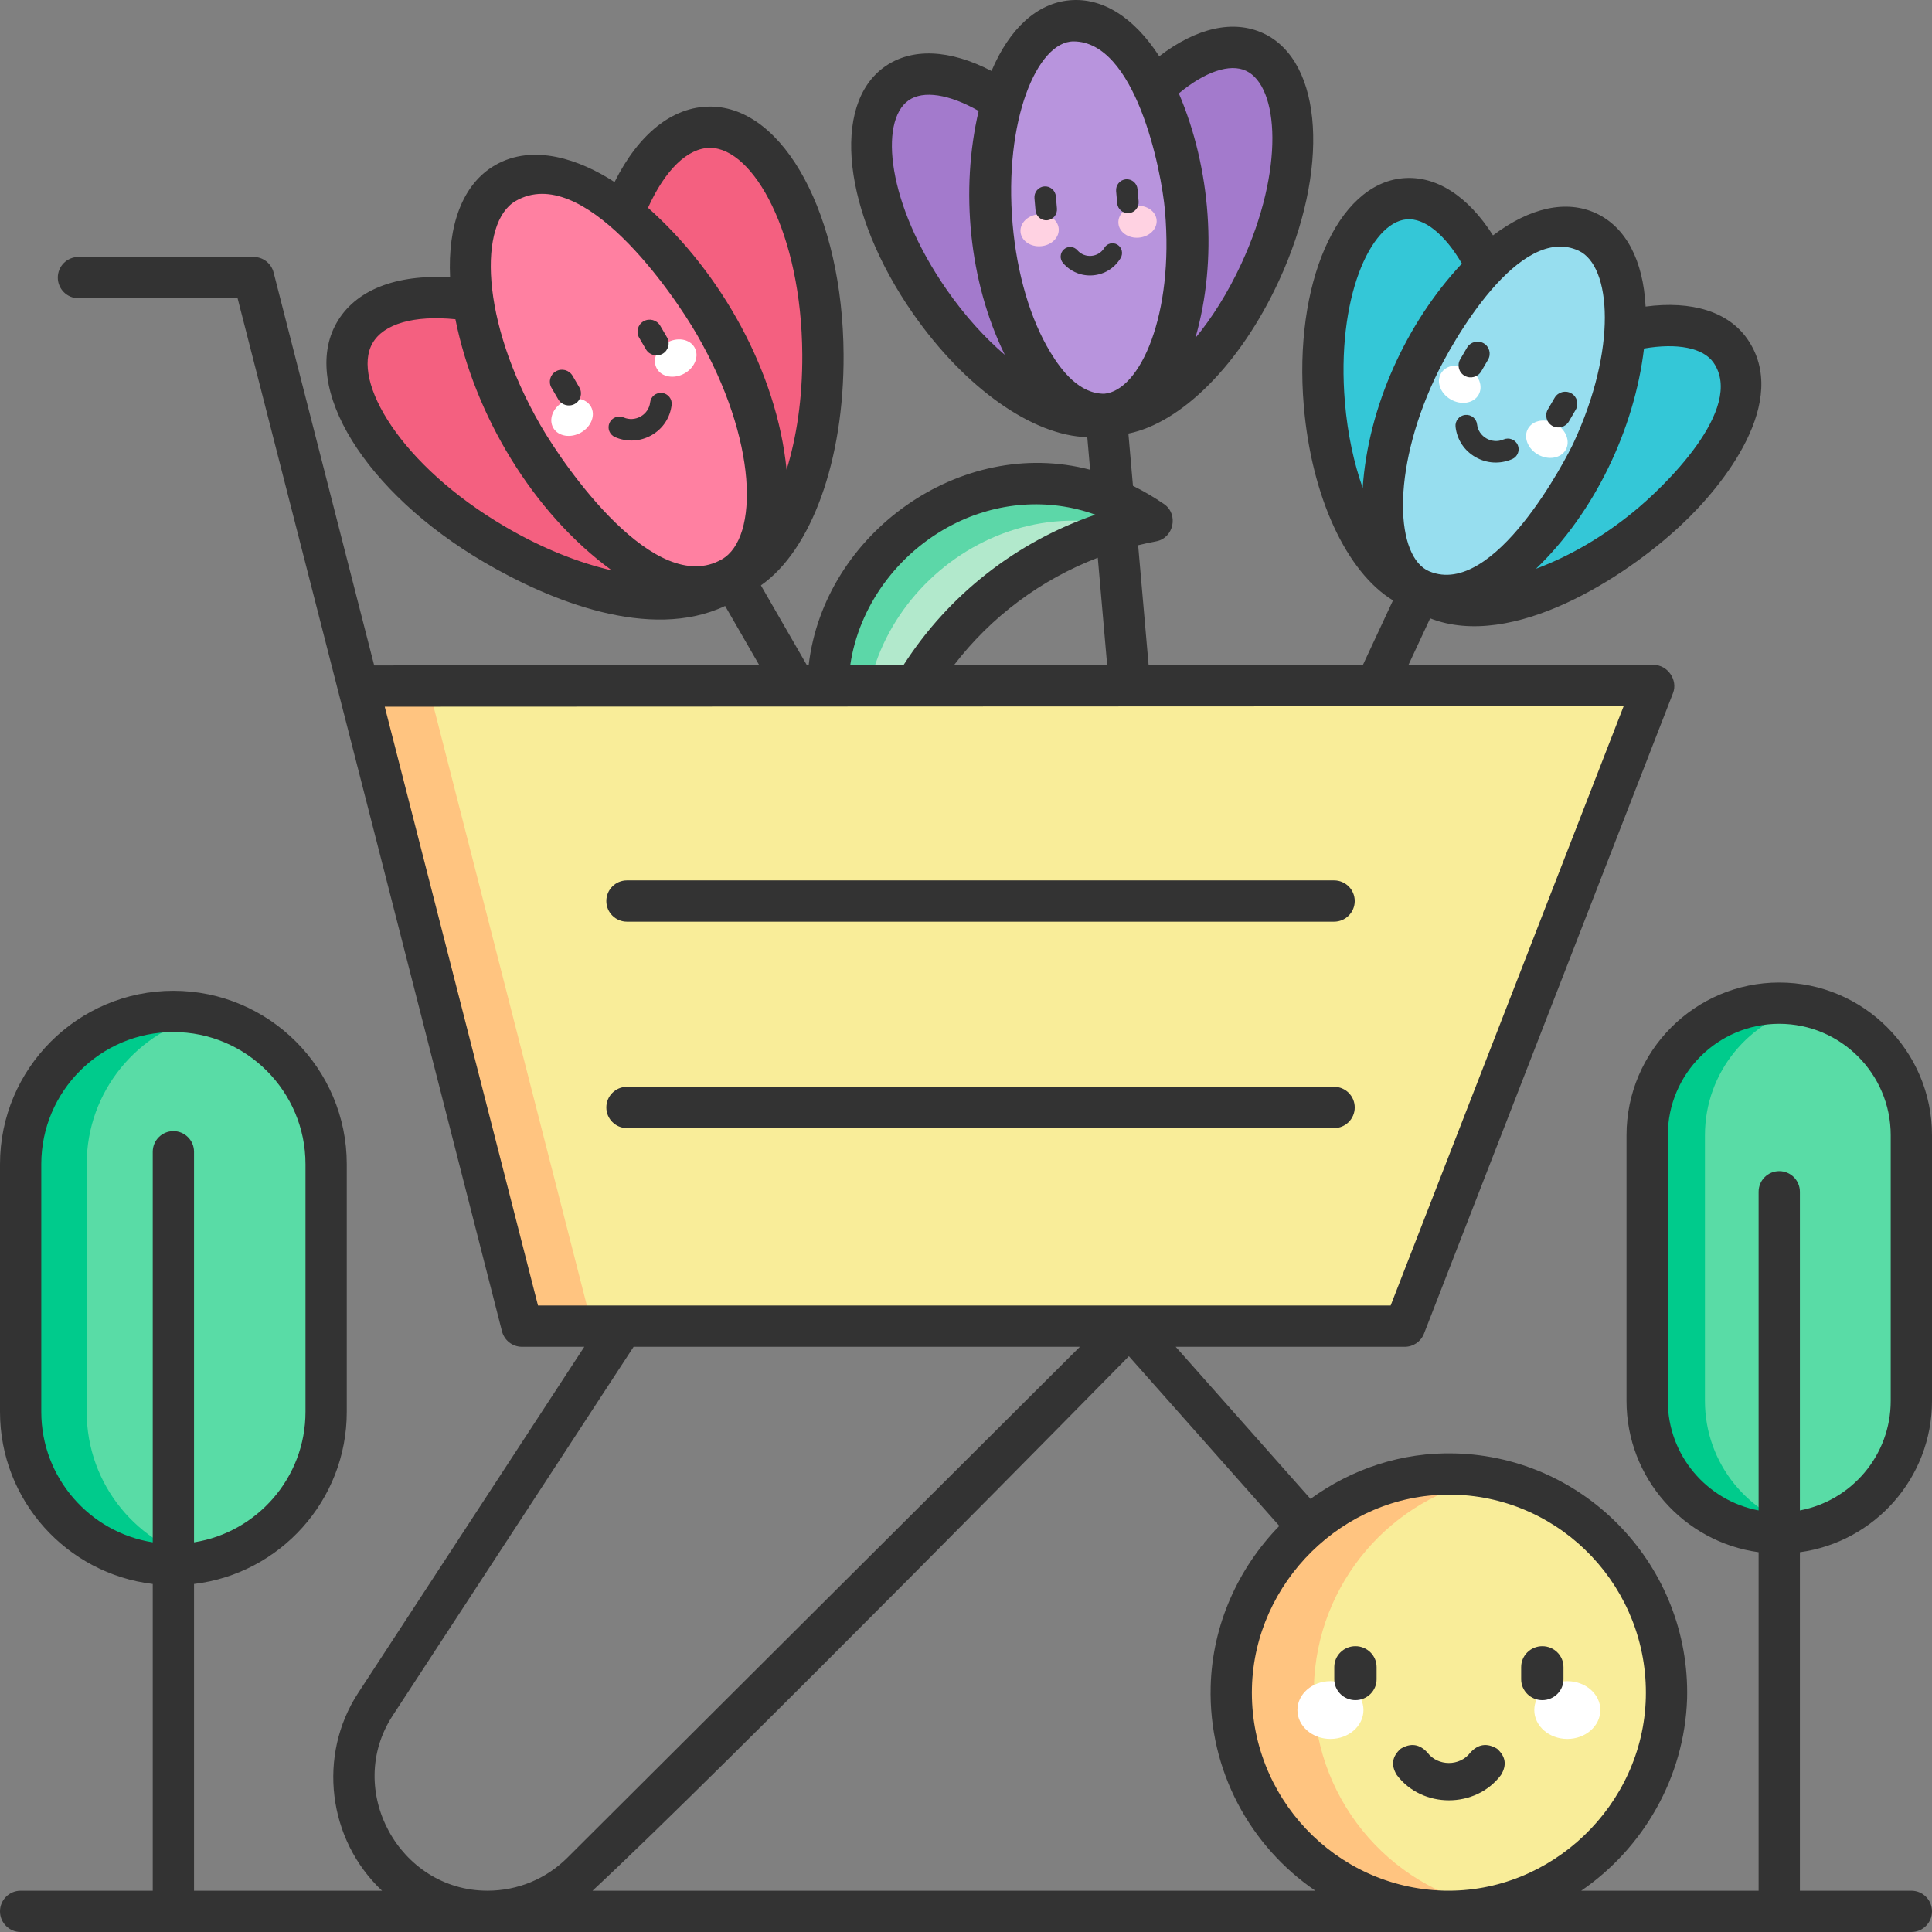
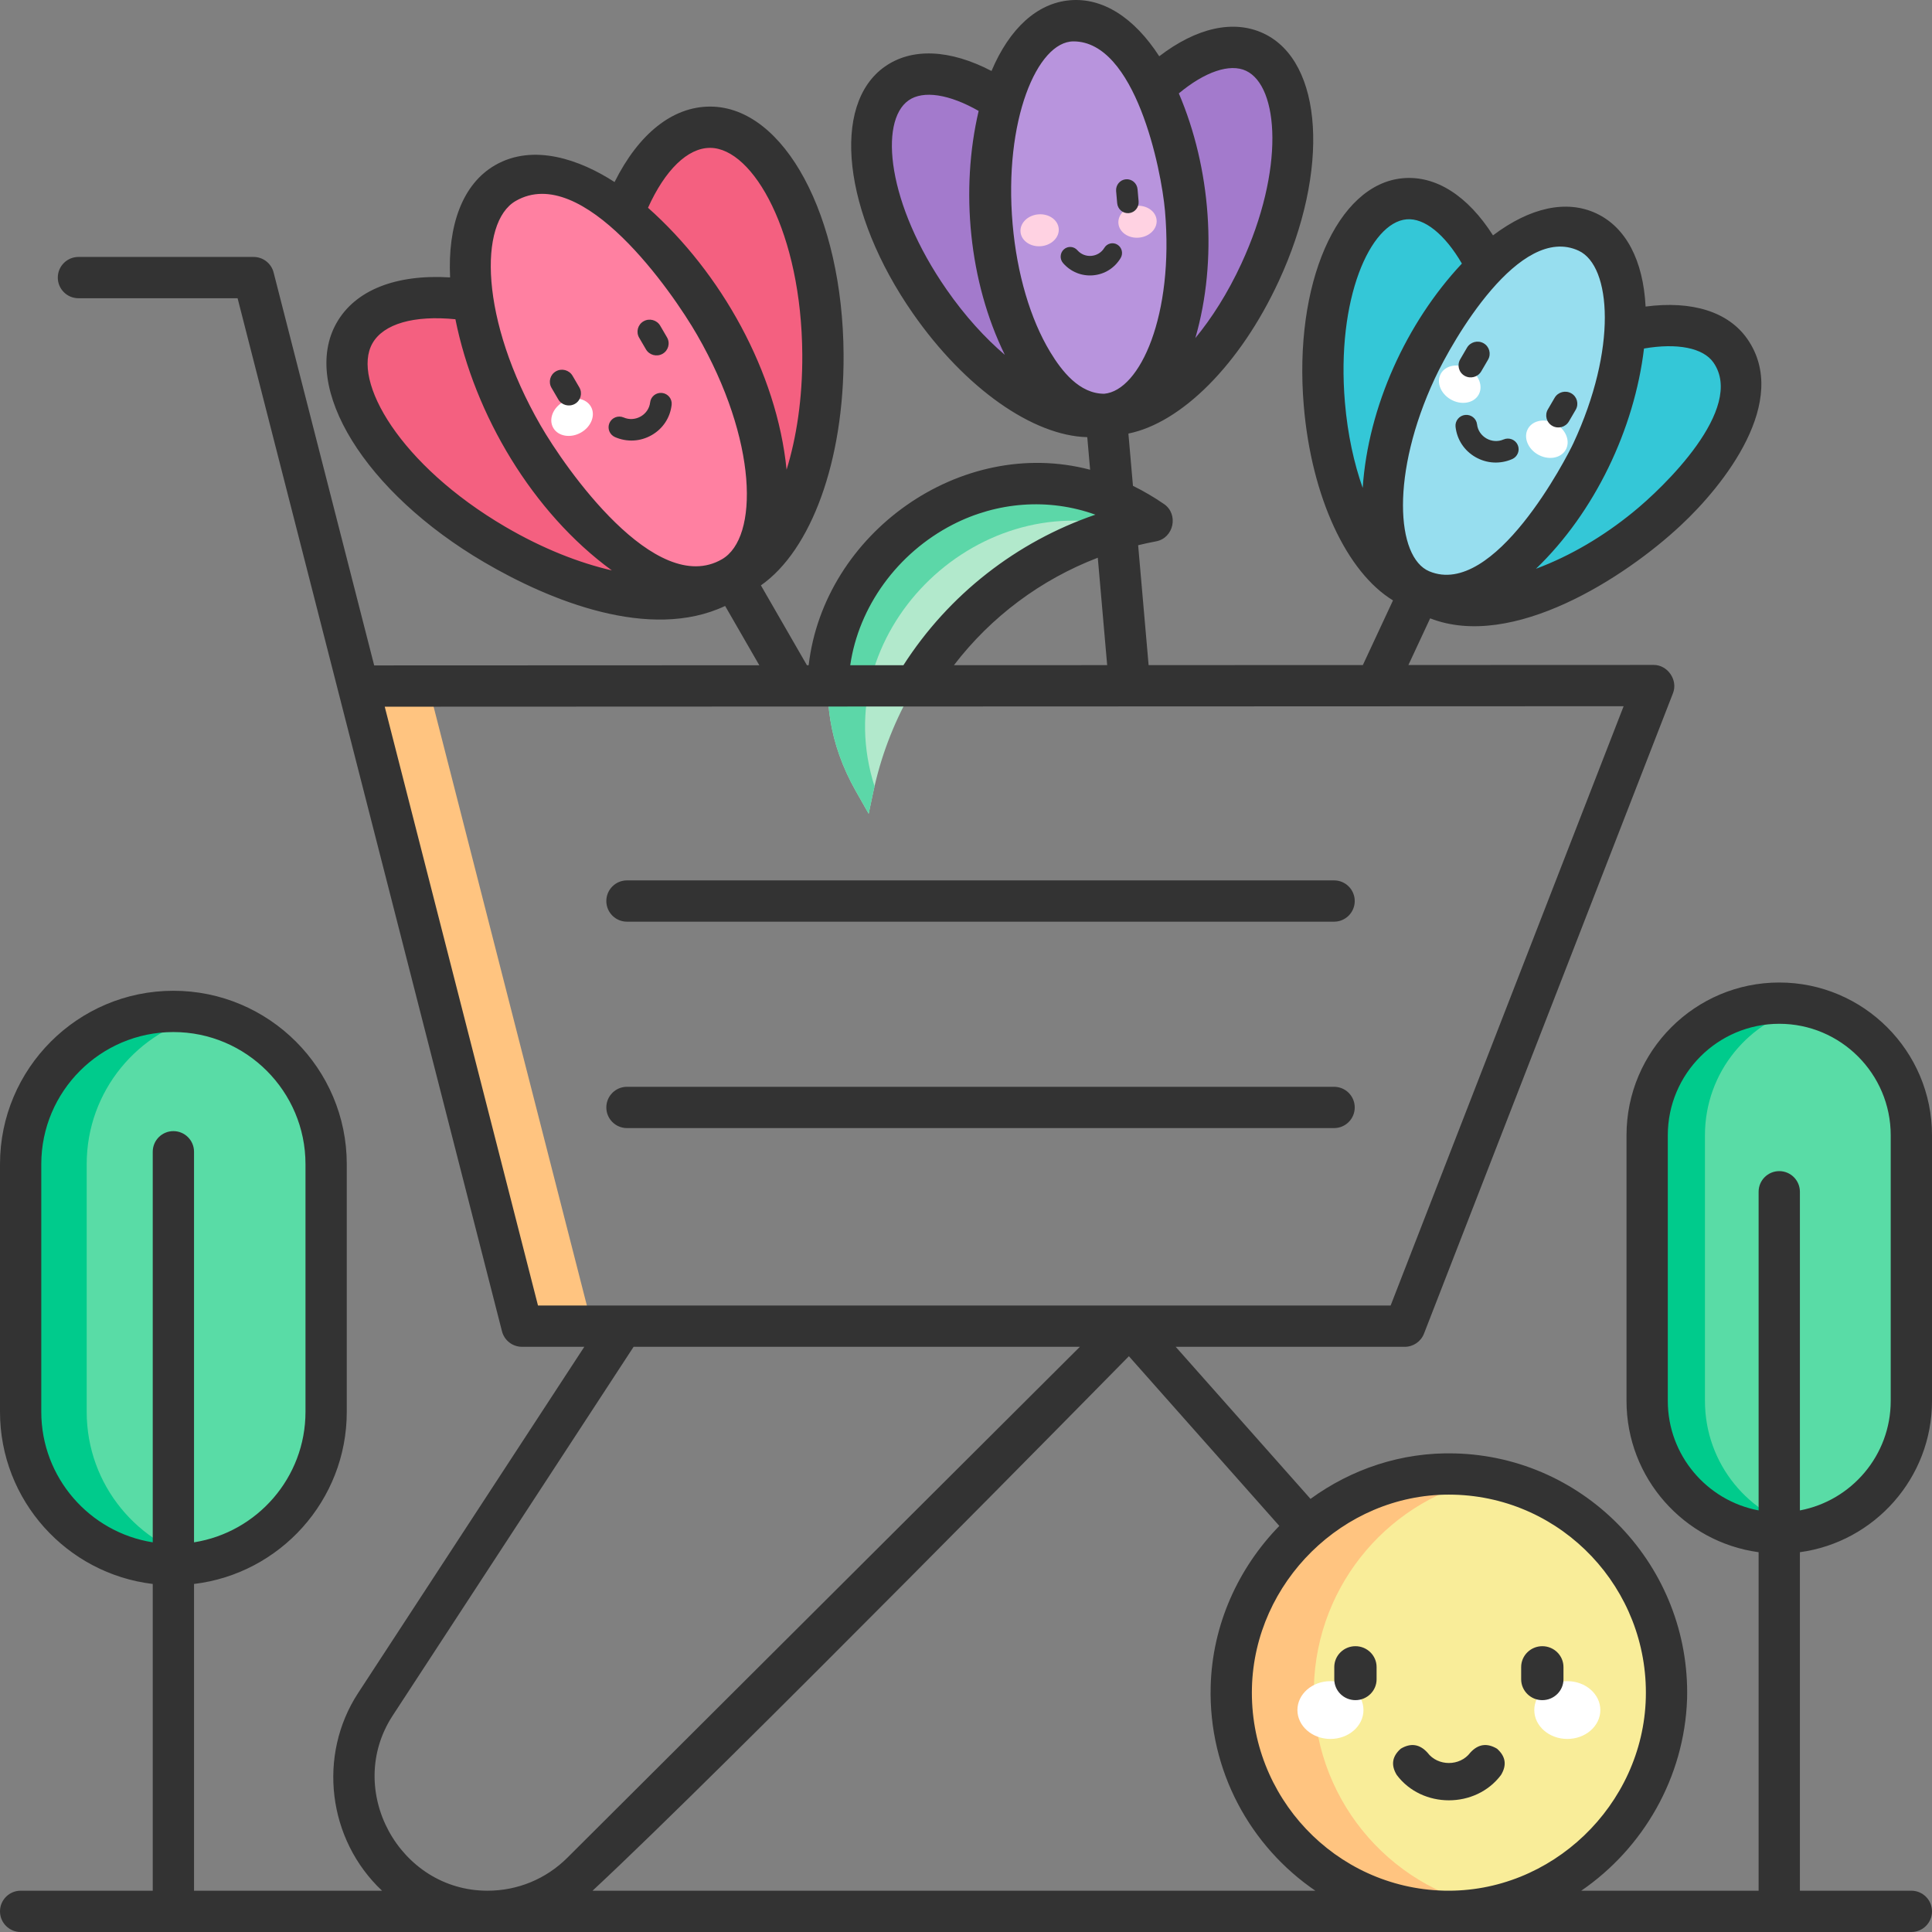
<svg xmlns="http://www.w3.org/2000/svg" id="Layer_1" enable-background="new 0 0 468 468" height="512" viewBox="0 0 468 468" width="512">
  <rect x="0" y="0" width="468" height="468" fill="#808080" stroke="none" />
  <g>
    <g>
      <g>
        <path d="m431 371.349c-17.673 0-32-14.327-32-32v-64.349c0-17.673 14.327-32 32-32 17.673 0 32 14.327 32 32v64.349c0 17.673-14.327 32-32 32z" fill="#59dca6" />
      </g>
      <g>
        <path d="m413 339.349v-64.349c0-15.268 10.695-28.029 25-31.223-2.254-.503-4.594-.777-7-.777-17.673 0-32 14.327-32 32v64.349c0 17.673 14.327 32 32 32 2.406 0 4.746-.274 7-.777-14.305-3.194-25-15.956-25-31.223z" fill="#00cb8c" />
      </g>
    </g>
    <g>
      <g>
        <g>
          <g>
            <path d="m146.55 84.93c26.132 15.313 41.337 38.239 33.961 51.208s-34.54 11.069-60.672-4.244-41.338-38.239-33.961-51.208 34.54-11.069 60.672 4.244z" fill="#f46080" />
          </g>
          <g>
            <path d="m145.401 85.595c.167 30.335 12.378 54.994 27.274 55.077s26.836-24.441 26.669-54.776-12.378-54.994-27.274-55.077-26.836 24.441-26.669 54.776z" fill="#f46080" />
          </g>
          <g>
            <path d="m126.618 105.547c15.184 26.355 37.917 41.688 50.776 34.249 12.859-7.44 10.974-34.836-4.21-61.19s-37.917-41.688-50.776-34.249-10.974 34.835 4.21 61.19z" fill="#ff80a1" />
          </g>
        </g>
        <g>
          <path d="m210.424 197.125-3.134-5.528c-25.981-45.824 28.361-95.278 71.843-65.381-33.796 6.219-60.521 32.18-67.602 65.669z" fill="#b2e9cc" />
        </g>
        <g>
          <path d="m272.282 127.781c2.249-.609 4.531-1.138 6.851-1.564-43.482-29.897-97.824 19.557-71.843 65.381l3.134 5.527 1.108-5.239c.098-.463.214-.919.319-1.38-11.878-37.079 24.269-72.551 60.431-62.725z" fill="#5cd7a8" />
        </g>
      </g>
      <g>
        <g>
          <path d="m263.735 45.848c15.057 21.649 18.638 45.278 7.999 52.779-10.64 7.5-31.471-3.969-46.528-25.618s-18.638-45.278-7.999-52.779 31.47 3.969 46.528 25.618z" fill="#a37acc" />
        </g>
        <g>
          <path d="m262.578 45.949c-11.077 23.94-10.509 47.834 1.269 53.369s30.305-9.386 41.382-33.325 10.509-47.834-1.269-53.369-30.305 9.385-41.382 33.325z" fill="#a37acc" />
        </g>
        <g>
          <path d="m240.315 54.757c2.298 26.321 14.653 46.738 27.596 45.603s21.572-23.392 19.274-49.712-14.653-46.738-27.595-45.603-21.572 23.392-19.275 49.712z" fill="#b894dd" />
        </g>
      </g>
      <g>
        <g>
          <path d="m366.685 93.131c-21.553 15.193-33 36.173-25.568 46.86 7.433 10.687 30.931 7.034 52.484-8.16s33-36.173 25.568-46.86-30.93-7.033-52.484 8.16z" fill="#34c7d7" />
        </g>
        <g>
          <path d="m367.738 93.622c2.221 26.285-6.485 48.543-19.445 49.716s-25.268-19.185-27.489-45.469 6.485-48.543 19.445-49.716c12.961-1.173 25.268 19.184 27.489 45.469z" fill="#34c7d7" />
        </g>
        <g>
          <path d="m385.645 109.513c-11.161 23.947-29.754 38.908-41.529 33.415-11.774-5.493-12.271-29.359-1.109-53.306s29.754-38.908 41.529-33.415 12.27 29.359 1.109 53.306z" fill="#97deef" />
        </g>
      </g>
      <g id="XMLID_381_">
        <g>
          <g>
-             <path d="m86.756 166.186 39.684 155.058h213.842l60.327-155.174z" fill="#f9ed99" />
-           </g>
+             </g>
          <g>
            <path d="m86.756 166.186 39.684 155.058h17l-39.684-155.058z" fill="#ffc480" />
          </g>
        </g>
        <g>
          <g id="XMLID_384_">
            <path d="m403.676 411.385c-.75 29.247-24.955 52.348-54.063 51.597s-52.097-25.07-51.347-54.317 24.955-52.348 54.063-51.597 52.097 25.07 51.347 54.317z" fill="#f9ed99" />
          </g>
          <g>
            <path d="m318.266 408.665c.65-25.338 18.909-46.051 42.704-50.649-2.807-.541-5.69-.871-8.641-.947-29.108-.751-53.313 22.35-54.063 51.597-.75 29.248 22.239 53.566 51.347 54.317 3.89.1 7.688-.238 11.359-.947-24.88-4.798-43.38-27.088-42.706-53.371z" fill="#ffc480" />
          </g>
        </g>
        <g>
          <g id="XMLID_383_">
            <path d="m323.165 223.263h-171.29c-2.761 0-5-2.238-5-5s2.239-5 5-5h171.29c2.761 0 5 2.238 5 5s-2.239 5-5 5z" fill="#333" />
          </g>
          <g id="XMLID_36_">
            <path d="m323.165 273.263h-171.29c-2.761 0-5-2.238-5-5s2.239-5 5-5h171.29c2.761 0 5 2.238 5 5s-2.239 5-5 5z" fill="#333" />
          </g>
        </g>
      </g>
      <g>
        <g>
          <path d="m143.125 98.473c1.195 2.047.128 4.869-2.383 6.303s-5.516.937-6.711-1.11-.128-4.869 2.383-6.303 5.516-.937 6.711 1.11z" fill="#fff" />
        </g>
        <g>
-           <path d="m168.229 84.138c1.195 2.047.128 4.869-2.383 6.303s-5.516.937-6.711-1.11-.128-4.869 2.383-6.303 5.516-.937 6.711 1.11z" fill="#fff" />
-         </g>
+           </g>
        <g>
          <g>
            <path d="m157.848 105.41c-2.73 1.559-5.957 1.734-8.854.479-1.328-.575-1.939-2.106-1.364-3.421.574-1.314 2.117-1.914 3.445-1.338 2.805 1.214 6.073-.652 6.413-3.662.16-1.425 1.457-2.446 2.894-2.281 1.438.165 2.474 1.454 2.313 2.879-.35 3.108-2.117 5.785-4.847 7.344z" fill="#333" />
          </g>
          <g>
            <path d="m139.265 97.83c-1.408.804-3.212.322-4.029-1.078l-1.643-2.815c-.817-1.399-.338-3.185 1.07-3.989s3.212-.322 4.029 1.078l1.643 2.815c.817 1.399.338 3.185-1.07 3.989z" fill="#333" />
          </g>
          <g>
            <path d="m160.501 85.704c-1.408.804-3.212.322-4.029-1.078l-1.643-2.815c-.817-1.399-.338-3.185 1.07-3.989s3.212-.322 4.029 1.078l1.643 2.815c.818 1.399.339 3.185-1.07 3.989z" fill="#333" />
          </g>
        </g>
      </g>
      <g>
        <g>
          <path d="m370.158 103.802c-1.195 2.047-.128 4.869 2.383 6.303s5.516.937 6.711-1.11.128-4.869-2.383-6.303c-2.512-1.434-5.516-.937-6.711 1.11z" fill="#fff" />
        </g>
        <g>
          <path d="m349.054 90.466c-1.195 2.047-.128 4.869 2.383 6.303s5.516.937 6.711-1.11.128-4.869-2.383-6.303c-2.512-1.433-5.516-.937-6.711 1.11z" fill="#fff" />
        </g>
        <g>
          <g>
            <path d="m357.434 110.738c2.73 1.559 5.957 1.734 8.854.479 1.328-.575 1.939-2.106 1.364-3.421-.574-1.314-2.117-1.914-3.445-1.338-2.805 1.214-6.073-.652-6.413-3.662-.16-1.425-1.457-2.446-2.894-2.281-1.438.165-2.474 1.454-2.313 2.879.351 3.109 2.117 5.785 4.847 7.344z" fill="#333" />
          </g>
          <g>
            <path d="m376.018 103.159c1.408.804 3.212.322 4.029-1.078l1.643-2.815c.817-1.399.338-3.185-1.07-3.989s-3.212-.322-4.029 1.078l-1.643 2.815c-.818 1.399-.338 3.185 1.07 3.989z" fill="#333" />
          </g>
          <g>
            <path d="m354.781 91.032c1.408.804 3.212.322 4.029-1.078l1.643-2.815c.817-1.399.338-3.185-1.07-3.989s-3.212-.322-4.029 1.078l-1.643 2.815c-.817 1.399-.338 3.185 1.07 3.989z" fill="#333" />
          </g>
        </g>
      </g>
      <g>
        <g>
          <ellipse cx="379.66" cy="414.235" fill="#fff" rx="8" ry="7" />
        </g>
        <g>
          <ellipse cx="322.281" cy="414.235" fill="#fff" rx="8" ry="7" />
        </g>
        <g>
          <g>
            <path d="m362.625 423.596c-2.422-1.442-4.577-1.124-6.465.954-2.515 3.349-7.862 3.35-10.377.001-1.887-2.079-4.043-2.397-6.466-.954-2.108 1.861-2.431 3.985-.967 6.373 6.119 8.158 19.096 8.195 25.243 0 1.462-2.389 1.14-4.513-.968-6.374z" fill="#333" />
          </g>
          <g>
            <path d="m333.46 403.819c0-2.786-2.299-5.052-5.124-5.052-2.826 0-5.125 2.266-5.125 5.052v2.967c0 2.785 2.299 5.051 5.125 5.051 2.825 0 5.124-2.266 5.124-5.051z" fill="#333" />
          </g>
          <g>
            <path d="m373.605 398.768c-2.825 0-5.124 2.266-5.124 5.052v2.967c0 2.785 2.299 5.051 5.124 5.051 2.826 0 5.125-2.266 5.125-5.051v-2.967c0-2.786-2.299-5.052-5.125-5.052z" fill="#333" />
          </g>
        </g>
      </g>
      <g>
        <g>
          <ellipse cx="251.891" cy="55.754" fill="#ffd2e2" rx="4.646" ry="3.871" transform="matrix(.996 -.087 .087 .996 -3.901 22.166)" />
        </g>
        <g>
          <ellipse cx="275.61" cy="53.679" fill="#ffd2e2" rx="4.646" ry="3.871" transform="matrix(.996 -.087 .087 .996 -3.63 24.225)" />
        </g>
        <g>
          <g>
            <path d="m264.798 66.691c-2.779.243-5.434-.836-7.285-2.962-.849-.974-.761-2.461.196-3.32.956-.859 2.421-.767 3.269.208 1.793 2.058 5.119 1.767 6.527-.571.666-1.107 2.092-1.453 3.183-.773 1.092.68 1.436 2.128.77 3.235-1.454 2.416-3.881 3.94-6.66 4.183z" fill="#333" />
          </g>
          <g>
-             <path d="m253.665 53.36c-1.433.125-2.698-.953-2.826-2.409l-.256-2.929c-.127-1.456.931-2.738 2.364-2.863s2.698.953 2.826 2.409l.256 2.929c.127 1.456-.931 2.738-2.364 2.863z" fill="#333" />
-           </g>
+             </g>
          <g>
            <path d="m273.447 51.629c-1.433.125-2.698-.953-2.826-2.409l-.256-2.929c-.127-1.456.931-2.738 2.364-2.863s2.698.953 2.826 2.409l.256 2.929c.128 1.456-.931 2.738-2.364 2.863z" fill="#333" />
          </g>
        </g>
      </g>
    </g>
    <g>
      <g>
        <path d="m42 379c-20.435 0-37-16.565-37-37v-60c0-20.435 16.565-37 37-37 20.435 0 37 16.565 37 37v60c0 20.435-16.565 37-37 37z" fill="#59dca6" />
      </g>
      <g>
        <path d="m21 342v-60c0-17.687 12.413-32.465 29-36.123-2.577-.568-5.252-.877-8-.877-20.435 0-37 16.565-37 37v60c0 20.435 16.565 37 37 37 2.748 0 5.423-.309 8-.877-16.587-3.658-29-18.436-29-36.123z" fill="#00cb8c" />
      </g>
    </g>
    <path d="m468 339.349v-64.349c0-20.402-16.598-37-37-37s-37 16.598-37 37v64.349c0 18.706 13.956 34.203 32 36.652v81.999h-42.968c14.959-10.25 24.995-27.361 25.642-46.487.819-31.956-24.399-58.622-56.216-59.442-12.956-.359-25.113 3.807-35.004 11.011l-32.657-36.836h55.485c2.062 0 3.913-1.267 4.66-3.188l60.327-155.174c1.224-3.148-1.297-6.812-4.662-6.812l-59.441.022 5.27-11.308c19.942 7.794 47.27-9.95 60.674-22.492 10.596-9.851 26.597-30.174 16.164-45.175-4.592-6.604-13.405-9.338-24.651-7.856-.58-11.241-4.793-19.235-11.974-22.585-7.18-3.351-16.01-1.441-24.99 5.339-6.092-9.572-13.84-14.573-21.861-13.842-15.935 1.441-26.467 25.652-23.977 55.117 1.876 22.19 10.425 40.321 21.61 47.145l-7.299 15.662-51.897.02-2.536-29.045c1.435-.348 2.879-.669 4.339-.938 4.299-.789 5.527-6.562 1.928-9.037-2.45-1.685-4.964-3.15-7.523-4.413l-1.105-12.66c12.844-2.596 27.08-16.726 36.429-36.933 12.417-26.836 10.801-53.188-3.68-59.994-7.276-3.421-16.274-1.379-25.276 5.531-6.118-9.442-13.756-14.257-21.658-13.564-7.893.691-14.587 6.763-18.976 17.127-10.062-5.239-19.277-5.682-25.851-1.049-13.08 9.221-10.104 35.452 6.774 59.72 12.711 18.275 29.177 29.713 42.276 30.033l.689 7.892c-31.408-8.268-64.467 15.425-68.18 47.36h-.418l-11.148-19.351c12.167-8.502 20.168-30.164 20.026-55.93-.185-33.572-14.349-59.949-32.246-60.049h-.104c-9.069 0-17.289 6.583-23.129 18.282-8.268-5.371-19.631-9.47-28.96-4.072-7.895 4.568-11.481 14.585-10.878 27.171-13.123-.804-22.977 3.068-27.496 11.014-8.857 15.574 6.859 41.049 35.779 57.994 15.89 9.312 40.116 19.17 58.341 10.578l8.277 14.366-93.291.036-24.362-95.184c-.566-2.213-2.56-3.761-4.844-3.761h-42.432c-2.761 0-5 2.238-5 5s2.239 5 5 5h38.551l64.045 250.241c.566 2.213 2.56 3.761 4.844 3.761h15.097l-54.785 83.861c-9.878 15.119-7.365 35.524 5.794 47.895h-45.546v-74.308c20.809-2.481 37-20.225 37-41.692v-60c0-23.159-18.841-42-42-42s-42 18.841-42 42v60c0 21.467 16.191 39.211 37 41.692v74.307h-32c-2.761 0-5 2.238-5 5s2.239 5 5 5h458c2.761 0 5-2.238 5-5s-2.239-5-5-5h-27v-81.999c18.044-2.449 32-17.946 32-36.652zm-426-65.35c-2.761 0-5 2.238-5 5v94.608c-15.278-2.408-27-15.663-27-31.607v-60c0-17.645 14.355-32 32-32s32 14.355 32 32v60c0 15.944-11.722 29.199-27 31.607v-94.608c0-2.762-2.239-5-5-5zm356.238-189.575c8.052-1.388 14.345-.164 16.827 3.403 7.781 11.188-12.21 30.363-19.556 36.298-7.037 5.73-14.979 10.485-23.441 13.65 14.216-13.649 23.834-33.837 26.17-53.351zm-15.816-23.685c7.941 3.705 9.356 23.78-1.309 46.663-1.504 3.226-19.113 37.599-34.886 30.993-8.082-3.384-9.352-23.78 1.311-46.66 4.368-9.369 20.582-37.669 34.884-30.996zm-52.327 57.45c-2.087-5.898-3.646-12.894-4.309-20.739-2.124-25.129 6.155-43.523 14.913-44.316 4.331-.406 9.312 3.646 13.424 10.713-13.439 14.332-22.711 34.67-24.028 54.342zm-28.261-101.04c7.959 3.74 9.447 23.857-1.143 46.744-3.305 7.143-7.161 13.174-11.138 18 5.482-18.923 3.73-41.205-3.997-59.27 6.281-5.23 12.345-7.322 16.278-5.474zm-72.524 53.005c-14.395-20.696-16.414-40.768-9.223-45.837 3.554-2.504 9.886-1.501 16.977 2.556-4.479 19.133-2.35 41.386 6.345 59.084-4.757-4.062-9.604-9.338-14.099-15.803zm25.089 15.114c-4.824-7.972-8.056-18.961-9.103-30.943-2.196-25.151 5.967-44.283 14.729-44.298 14.974-.025 21.287 30.856 22.178 41.058 2.195 25.146-5.997 43.522-14.723 44.296-5.996-.001-10.251-5.438-13.081-10.113zm13.798 75.853-37.122.014c8.999-11.754 21.079-20.757 34.85-26.033zm-37.412-34.041c10.71-5.512 23.185-6.505 34.559-2.407-19.081 6.537-35.517 19.341-46.503 36.466l-12.883.005c2.038-14.132 11.38-27.141 24.827-34.064zm-108.419.501c-25.375-14.868-37.305-35.345-32.143-44.423 2.694-4.734 10.089-6.83 20.094-5.824 4.636 23.137 18.702 46.845 37.896 60.838-7.845-1.804-16.709-5.236-25.847-10.591zm52.524 7.887c-16.158 9.35-38.057-22.206-43.94-32.416-14.733-25.573-15.007-49.178-6.038-54.366 16.238-9.389 37.997 22.101 43.939 32.416 14.734 25.573 15.008 49.177 6.039 54.366zm-17.918-85.138c4.123-9.148 9.607-14.511 15.024-14.511h.045c10.418.058 22.14 20.649 22.302 50.104.059 10.663-1.42 20.119-3.804 27.854-2.365-23.693-15.892-47.757-33.567-63.447zm-26.651 265.915-37.124-145.057 300.103-.114-56.438 145.171zm-12.236 141.755c-21.399 0-34.726-24.418-22.961-42.426l58.358-89.33h108.103l-124.137 123.753c-5.176 5.161-12.053 8.003-19.363 8.003zm25.449 0c30.903-28.694 129.925-129.472 129.925-129.472l36.44 41.104c-9.924 10.174-16.247 23.906-16.631 38.905-.525 20.461 9.635 38.738 25.359 49.463zm159.73-49.207c.655-25.528 22.075-46.742 47.68-46.742.418 0 .837.005 1.256.016 26.306.679 47.155 22.745 46.477 49.19-.667 26.024-22.853 47.378-48.936 46.728-26.305-.679-47.155-22.747-46.477-49.192zm127.736-125.104c-2.761 0-5 2.238-5 5v77.188c-12.506-2.353-22-13.35-22-26.528v-64.349c0-14.888 12.112-27 27-27s27 12.112 27 27v64.349c0 13.178-9.494 24.175-22 26.528v-77.188c0-2.762-2.239-5-5-5z" fill="#333" />
  </g>
</svg>